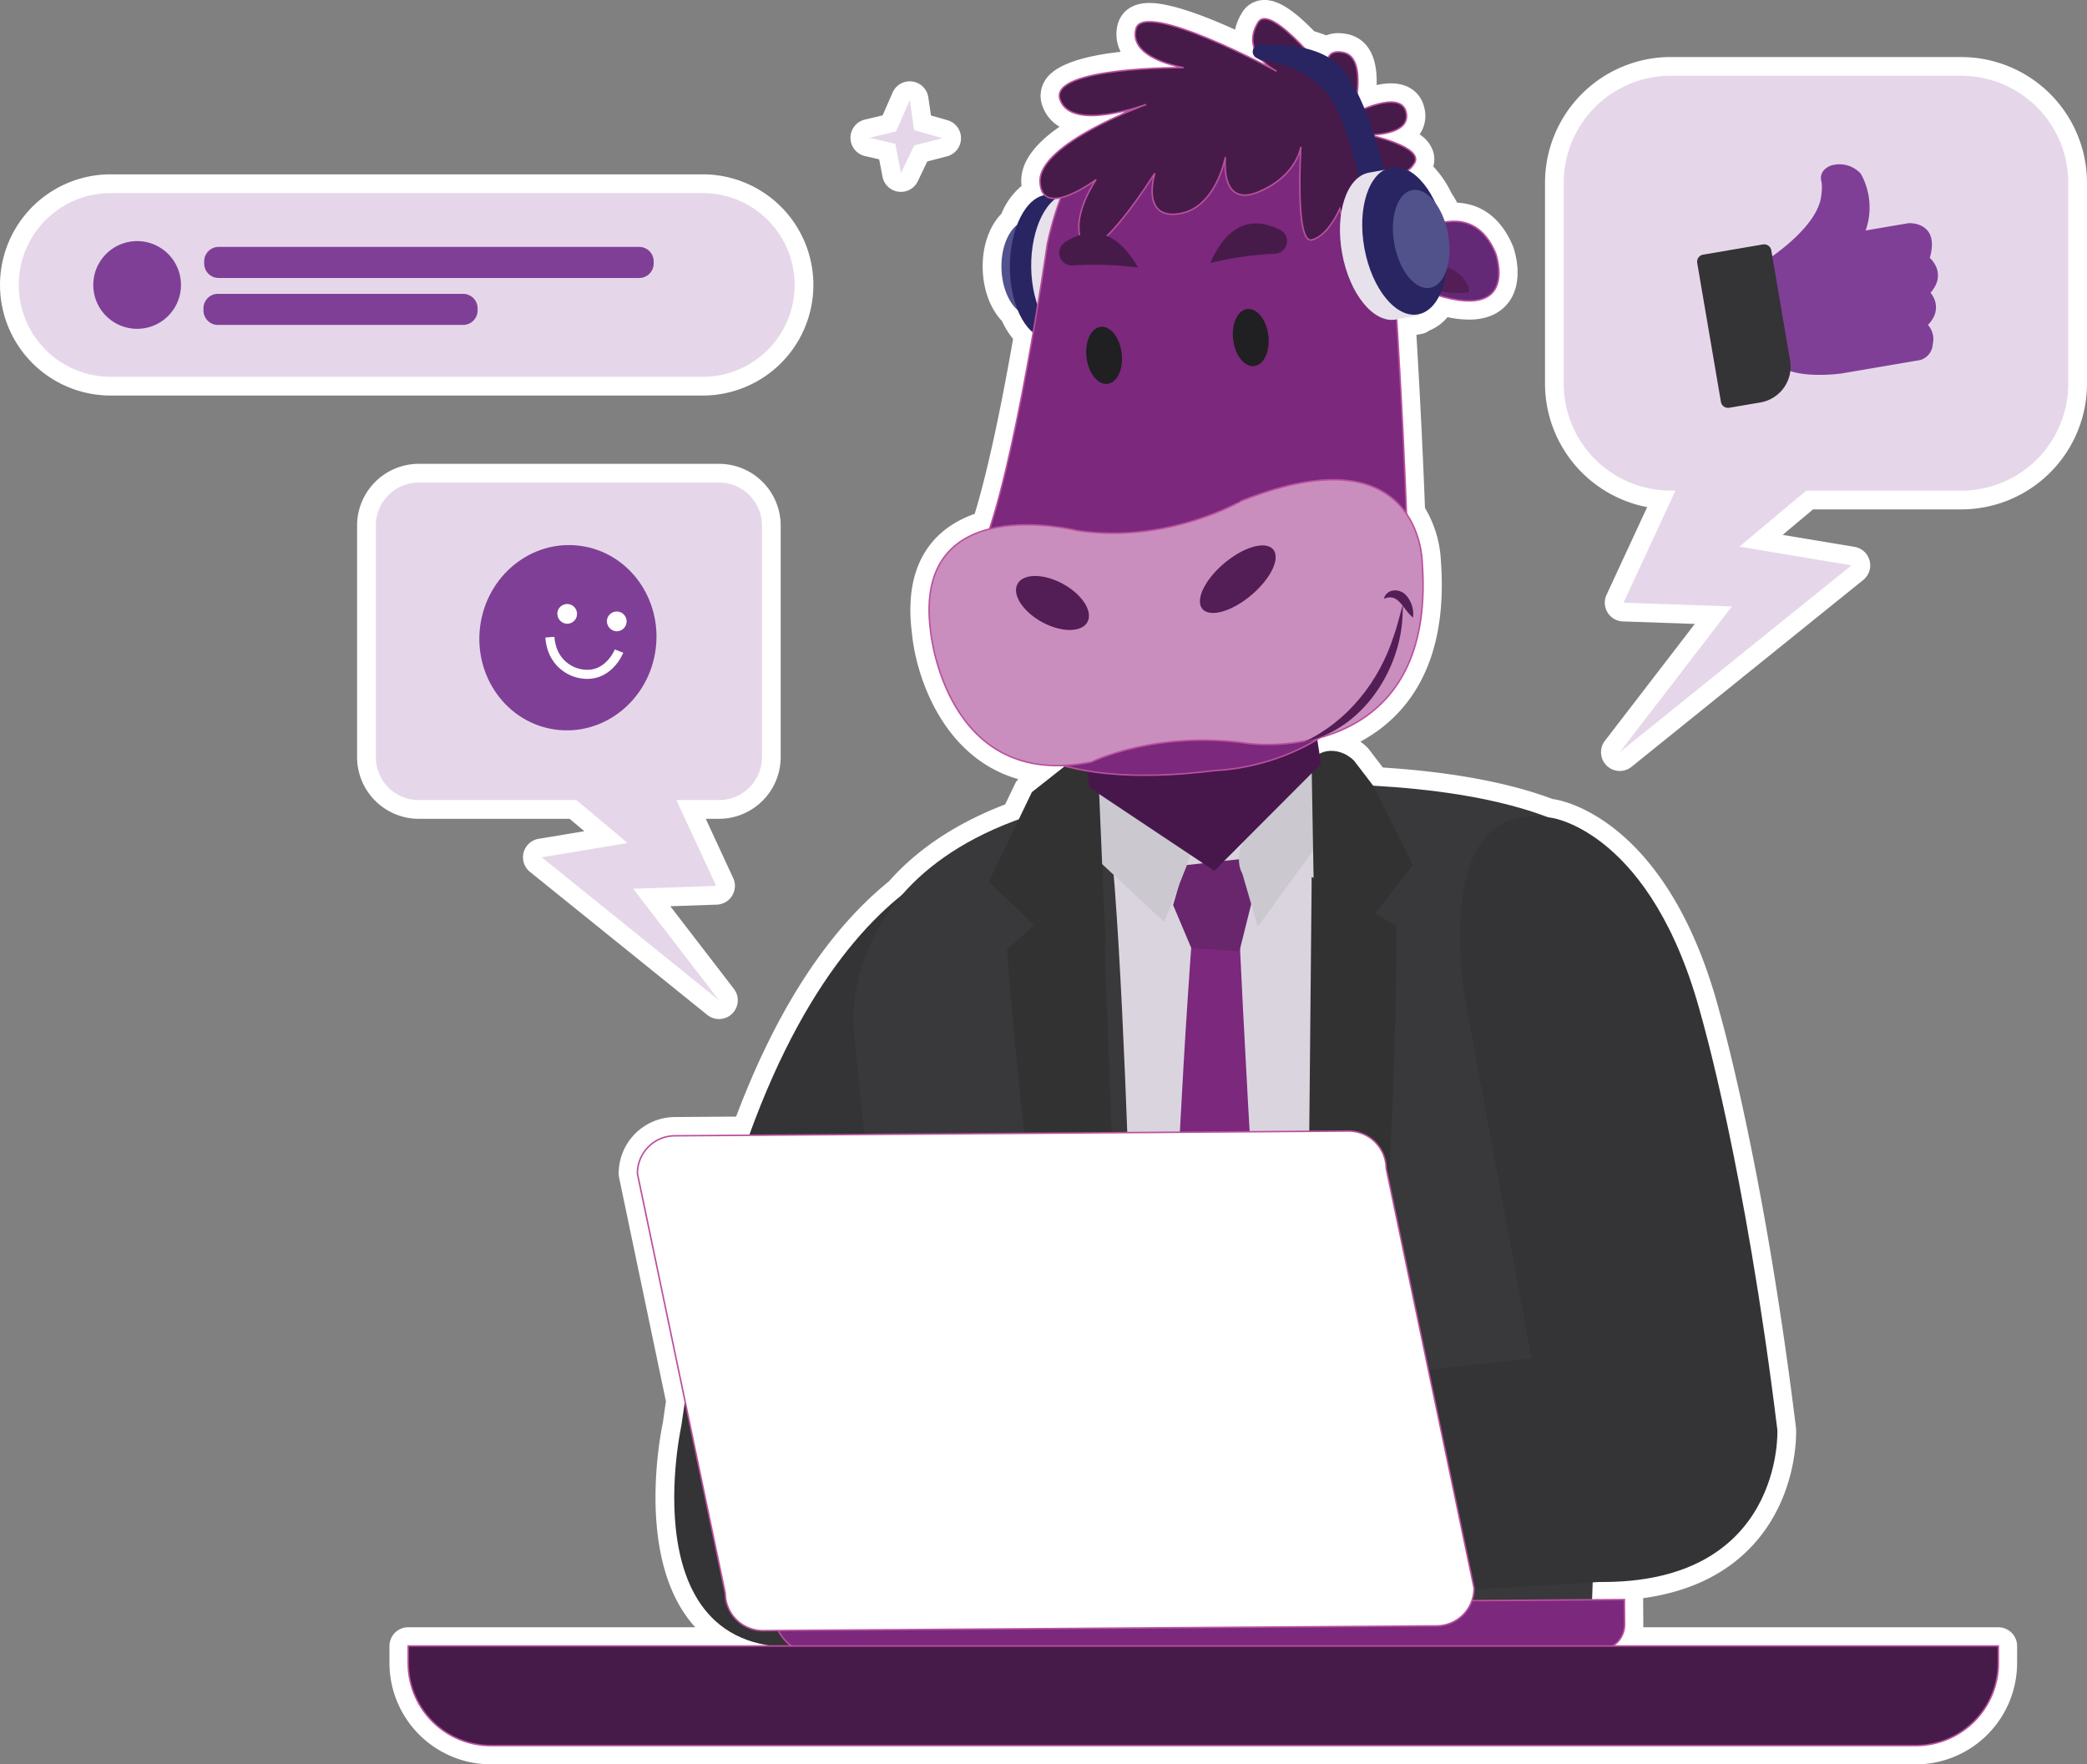
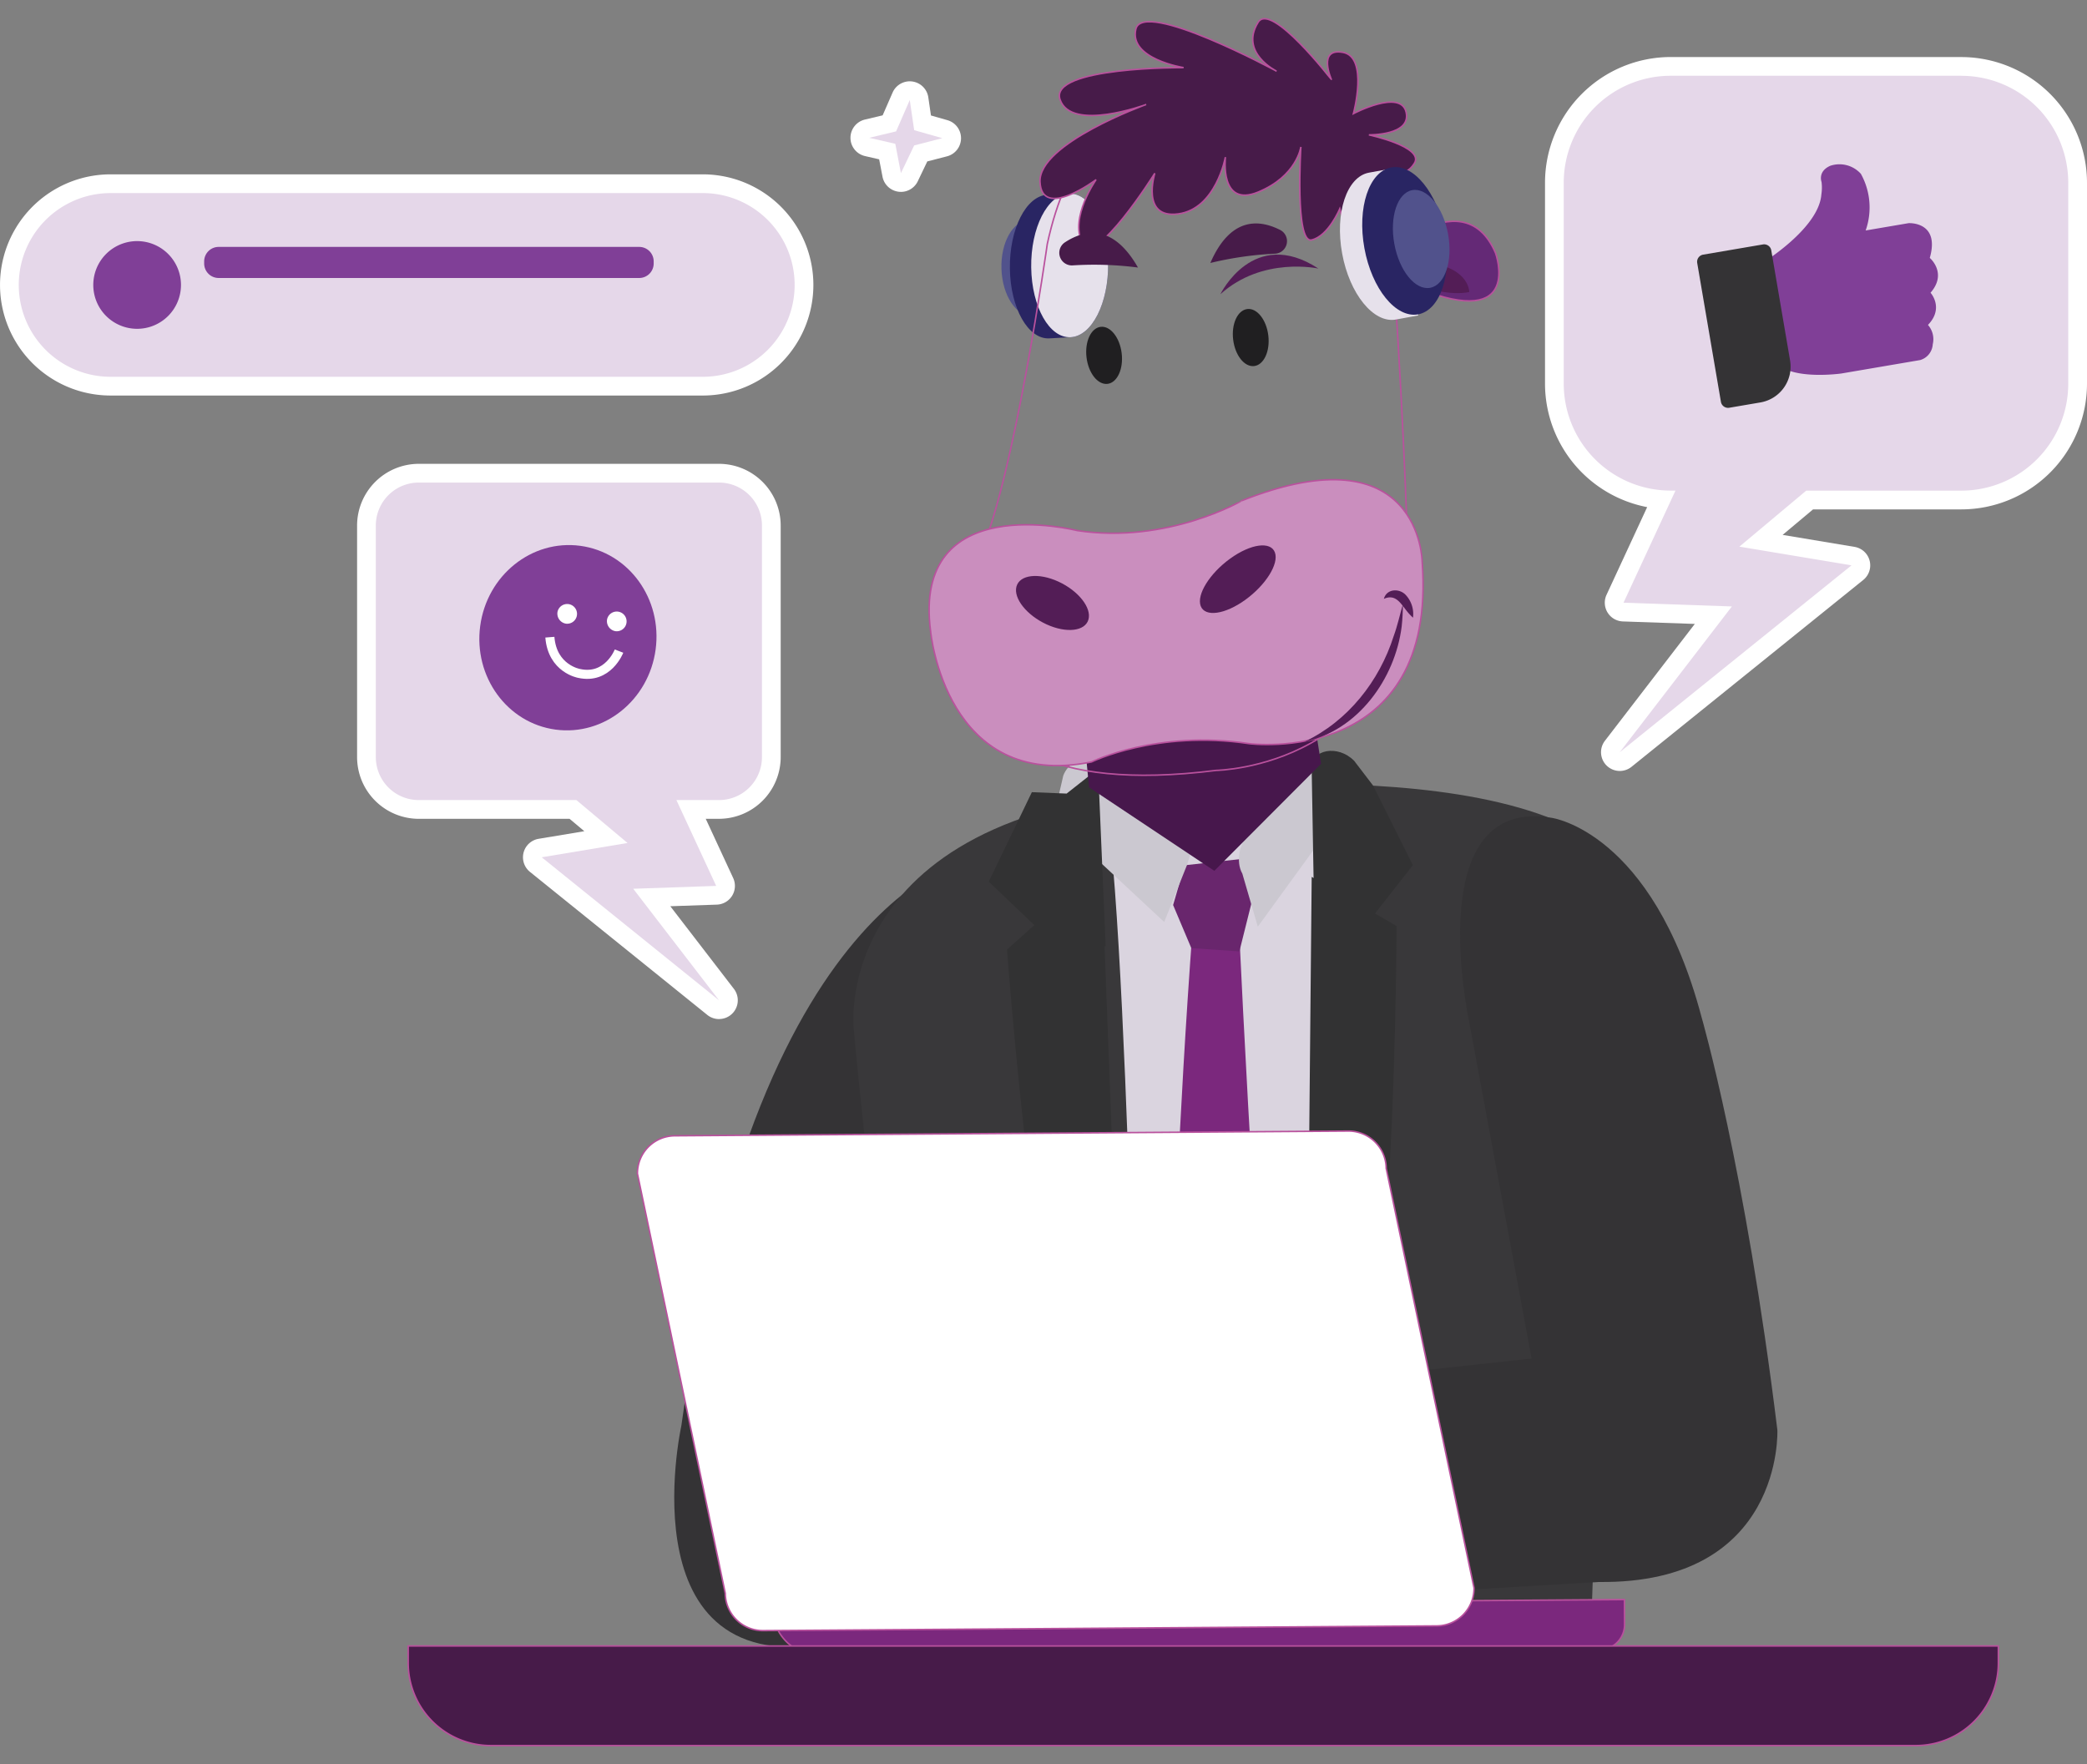
<svg xmlns="http://www.w3.org/2000/svg" width="689.472" height="582.852" viewBox="0 0 689.472 582.852">
  <rect x="0" y="0" width="689.472" height="582.852" fill="#808080" stroke="none" />
  <defs>
    <clipPath id="clip-path">
      <rect id="Rectangle_1749" data-name="Rectangle 1749" width="689.472" height="582.852" fill="none" />
    </clipPath>
    <clipPath id="clip-path-2">
      <path id="Path_2224" data-name="Path 2224" d="M292.8,61.889,307.952,69.3c34.963,14.1,25.77-11.515,25.77-11.515-3.314-7.824-8.35-10.554-13.769-10.554-12.551,0-27.154,14.656-27.154,14.656" transform="translate(-292.8 -47.233)" fill="none" />
    </clipPath>
    <linearGradient id="linear-gradient" x1="-10.684" y1="9.502" x2="-10.648" y2="9.502" gradientUnits="objectBoundingBox">
      <stop offset="0" stop-color="#c66fab" />
      <stop offset="0.06" stop-color="#be67a6" />
      <stop offset="0.36" stop-color="#99458f" />
      <stop offset="0.61" stop-color="#832f82" />
      <stop offset="0.76" stop-color="#7b287d" />
      <stop offset="1" stop-color="#642976" />
    </linearGradient>
  </defs>
  <g id="Group_1273" data-name="Group 1273" transform="translate(20113 18534)">
    <g id="Group_1272" data-name="Group 1272" transform="translate(-20113 -18534)">
      <g id="Group_1267" data-name="Group 1267">
        <g id="Group_1266" data-name="Group 1266" clip-path="url(#clip-path)">
-           <path id="Path_2196" data-name="Path 2196" d="M116.608,582.852A33.515,33.515,0,0,1,83.13,549.374v-5.618a6.191,6.191,0,0,1,6.191-6.191h94.824a39.591,39.591,0,0,1-3.054-3.817c-15.869-22.464-8.441-59.981-7.637-63.77q.494-3.559,1.015-7.031l-15.431-73.724a7.208,7.208,0,0,1-.175-1.969,18.665,18.665,0,0,1,18.465-18.239l20.326-.142c13.281-35.211,30.251-61.34,50.478-77.712,9.474-10.73,22.38-19.274,38.4-25.422l3.074-6.384a6.17,6.17,0,0,1,1.277-1.961c-24.461-6.917-33.694-33.177-35.132-48.107-3.4-26.112,10.206-35.878,20.718-39.529,4.9-16.038,9.481-39.466,12.685-57.793a26.592,26.592,0,0,1-3.631-5.869c-3.807-3.961-6.174-10.2-6.4-17.044-.249-7.412,2.083-14.278,6.165-18.417a23.664,23.664,0,0,1,6.655-9.214c-.037-.345-.062-.7-.079-1.057-.291-6.309,3.869-12.428,12.642-18.5a12.849,12.849,0,0,1-5.716-7.028,9.588,9.588,0,0,1,1.322-8.865c3.636-5.063,13.49-7.63,24.586-8.848a12.814,12.814,0,0,1-1-9C324.11,6.443,326.074.98,334.229.98c7.067,0,18.556,4.413,28.254,8.813a17.854,17.854,0,0,1,2.4-5.742A8.493,8.493,0,0,1,372.212,0c4.44,0,9.413,3.113,16.454,10.35a36.721,36.721,0,0,1,3.913,1.343,10.6,10.6,0,0,1,3.993-.746,15.047,15.047,0,0,1,2.659.252c4.075.74,10.489,3.956,10.017,16.906A22.11,22.11,0,0,1,414,27.533c5.742,0,9.867,3.043,11.035,8.14a10.775,10.775,0,0,1-1.582,8.729,10.931,10.931,0,0,1,4.252,5.022,8.493,8.493,0,0,1,.269,5.563,34.1,34.1,0,0,1,6.035,8.889,26.647,26.647,0,0,1,1.842,3.08c5.988.282,13.682,3.12,18.413,14.289.045.107.087.217.127.327.393,1.1,3.688,10.9-1.275,17.954-1.942,2.761-5.835,6.053-13.338,6.053a34.615,34.615,0,0,1-7.1-.806,15.471,15.471,0,0,1-5.988,4.41,6.187,6.187,0,0,1-2.583,1.122l-1.71.313c1.472,24.519,2.342,44.227,2.832,57.167a37.733,37.733,0,0,1,5.253,17.414c2.656,35.649-12.371,52.16-26.595,59.8a17.933,17.933,0,0,1,2.3,1.938,6.413,6.413,0,0,1,.542.618l4.584,6c22.673,1.452,41.54,4.953,56.121,10.419q.32.044.645.1c2.961.455,37.745,7.127,54.463,70.216.105.353,14.648,50.863,25.25,137.39.02.161.032.322.04.483.039.912.794,22.534-14.945,38.974-8.757,9.147-20.7,14.781-35.6,16.821.009.142.015.286.017.432l.057,8.2q0,.494-.025.984h117.32a6.191,6.191,0,0,1,6.191,6.191v5.618a33.517,33.517,0,0,1-33.479,33.478Z" transform="translate(45.534)" fill="#fff" />
          <path id="Path_2197" data-name="Path 2197" d="M354.483,248.017a6.191,6.191,0,0,1-4.909-9.966l29.7-38.605-23.766-.822a6.19,6.19,0,0,1-5.4-8.79l13.425-28.972a41.577,41.577,0,0,1-33.748-40.781v-66.4a41.557,41.557,0,0,1,41.51-41.51h96.022c.161,0,.319.006.478.017A41.559,41.559,0,0,1,508.838,53.7v66.4a41.558,41.558,0,0,1-41.51,41.51H418.334l-10.053,8.424,23.77,3.964a6.191,6.191,0,0,1,2.868,10.926l-76.551,61.725a6.176,6.176,0,0,1-3.885,1.371" transform="translate(180.634 6.667)" fill="#fff" />
          <path id="Path_2198" data-name="Path 2198" d="M195.8,282.425a6.169,6.169,0,0,1-3.885-1.373L133.33,233.8a6.191,6.191,0,0,1,2.87-10.926l15.09-2.512-4.874-4.088H96.6A20.407,20.407,0,0,1,76.22,195.891v-76.5A20.407,20.407,0,0,1,96.6,99h99.179a20.408,20.408,0,0,1,20.384,20.384v76.5a20.408,20.408,0,0,1-20.384,20.384h-4.377l9.065,19.562a6.191,6.191,0,0,1-5.4,8.79l-15.369.529,21.007,27.3a6.191,6.191,0,0,1-4.908,9.966" transform="translate(41.749 54.227)" fill="#fff" />
          <path id="Path_2199" data-name="Path 2199" d="M36.542,110.281a36.534,36.534,0,1,1,0-73.069H232.177a36.534,36.534,0,1,1,0,73.069Z" transform="translate(0 20.383)" fill="#fff" />
          <path id="Path_2200" data-name="Path 2200" d="M198.2,53.879a6.319,6.319,0,0,1-.8-.051,6.19,6.19,0,0,1-5.286-4.974l-1.1-5.725-4.687-1.077A6.191,6.191,0,0,1,186.283,30l5.883-1.4,3.284-7.525a6.191,6.191,0,0,1,11.8,1.58l.876,5.991,5.436,1.549a6.191,6.191,0,0,1-.149,11.949l-6.5,1.678-3.136,6.548a6.193,6.193,0,0,1-5.581,3.516" transform="translate(99.431 9.504)" fill="#fff" />
          <path id="Path_2201" data-name="Path 2201" d="M245.9,182.267s-74.555,8.126-99.644,188.964c0,0-19.471,88,53.877,70.856L255.5,431.454s10.122-32.023,11.763-67.605L216.9,365.489l28.989-103.513s29-76.985,0-79.724Z" transform="translate(78.829 99.827)" fill="#343335" />
          <path id="Path_2202" data-name="Path 2202" d="M214.478,333.031s-11.531-20.09,19.625-29.577c0,0,17.443-4.906,31.512-7.661l13.961,9.039,11.082,11.082s-4.1,4.922-14.781.82l-9.441,2.059,9.937,1.254.8,3.73s-23.448,9.8-43.167,3.235c-4.256-1.424-14.626,8.11-19.517,6.036Z" transform="translate(116.336 162.017)" fill="#7b287d" />
          <path id="Path_2203" data-name="Path 2203" d="M182.247,247.862s-8.126-76.133,117.984-79.26c0,0,152.174-14.239,143.321,52.546,0,0-15.864,111.886-14.765,140.922l-3.823,110.71s-61.043,1.176-92.214,2.353H287.293s-3.807,6.686-90.914,0c0,0,3.668-53.273-3.451-132.982,0,0-6.268-46.185-10.695-94.273Z" transform="translate(99.766 91.653)" fill="#39383a" />
          <path id="Path_2204" data-name="Path 2204" d="M236.255,174.63s32.843-7.259,75.53-4.024l-6.377,292.987,1.61,11.376-62.343,2.353,3.157-13.728S243.9,223.833,236.24,174.645Z" transform="translate(129.398 92.993)" fill="#dad4df" />
          <path id="Path_2205" data-name="Path 2205" d="M257.7,198.431l15.338-.789s7.785,175.266,17.907,236.773l-12.1,22.968-13.992-.155-16.05-23.51s-.325-110.292,8.915-235.272Z" transform="translate(136.278 108.257)" fill="#7b287d" />
          <path id="Path_2206" data-name="Path 2206" d="M254.239,185.454l19.7-2.182,3.281,10.943-4.922,19.7-15.88-1.083L250.4,198.595Z" transform="translate(137.154 100.386)" fill="#69266d" />
          <path id="Path_2207" data-name="Path 2207" d="M269.043,196.668l-7.584,18.96-36.62-34.143,3.281-14.239c1.594-4.086,5.634-6.237,9.3-3.838l31,20.987c3.7,2.43,1.919,8.017.619,12.258Z" transform="translate(123.154 88.955)" fill="#cbc8d0" />
          <path id="Path_2208" data-name="Path 2208" d="M265.551,199.615l5.139,17.613,29.887-41.154-2.74-10.943c-2.414-3.668-6.764-3.668-9.859-.542l-20.26,21.9c-3.111,3.142-4.349,9.271-2.182,13.14Z" transform="translate(144.848 88.903)" fill="#cbc8d0" />
          <path id="Path_2209" data-name="Path 2209" d="M300.277,171.733l13.14,26.281-19.7,25.182-13-14.642-.743-42.811c-.077-5.835,8.544-7.692,14.023-2.213l6.284,8.219Z" transform="translate(153.351 87.78)" fill="#323233" />
          <path id="Path_2210" data-name="Path 2210" d="M280.736,187.167,308.781,203.4s-.093,207.026-30.181,208.109l2.136-224.361Z" transform="translate(152.601 102.511)" fill="#323233" />
-           <path id="Path_2211" data-name="Path 2211" d="M225.289,172.85,211.05,202.412,235.133,225.4l14.533-1.641-2.492-58.644c-.186-4.21-8.466-3.39-11.5-.464l-10.4,8.2Z" transform="translate(115.601 88.845)" fill="#323233" />
+           <path id="Path_2211" data-name="Path 2211" d="M225.289,172.85,211.05,202.412,235.133,225.4l14.533-1.641-2.492-58.644l-10.4,8.2Z" transform="translate(115.601 88.845)" fill="#323233" />
          <path id="Path_2212" data-name="Path 2212" d="M246.142,184.642l-31.2,27.921S229.721,412.9,254.9,413.445Z" transform="translate(117.732 101.136)" fill="#323233" />
          <path id="Path_2213" data-name="Path 2213" d="M228.55,122.877s2.925,38.879,6.052,69.927l41.387,27.581,35.258-35.35L306.8,156.572l-78.238-33.71Z" transform="translate(125.186 67.297)" fill="#47174c" />
          <path id="Path_2214" data-name="Path 2214" d="M213.765,63.111c.294,8.729,4.829,15.663,10.138,15.493s9.395-7.4,9.1-16.127-4.829-15.663-10.138-15.493-9.395,7.4-9.1,16.127" transform="translate(117.08 25.733)" fill="#51528c" />
          <path id="Path_2215" data-name="Path 2215" d="M234.97,41.326l-7.042.387c-7.027.371-12.552,11.3-12.366,24.408s6.036,23.417,13.047,23.03l7.042-.387c7.027-.371,12.552-11.3,12.366-24.408s-6.036-23.417-13.047-23.03" transform="translate(118.07 22.63)" fill="#292563" />
          <path id="Path_2216" data-name="Path 2216" d="M220.112,65.734c.186,13.094,6.036,23.417,13.047,23.03,7.027-.371,12.552-11.3,12.366-24.408s-6.036-23.417-13.047-23.03-12.552,11.3-12.366,24.408" transform="translate(120.562 22.63)" fill="#e6e1eb" />
          <path id="Path_2217" data-name="Path 2217" d="M260.49,67.434s10.9-22.52,32.379-8.482c0,0-18.449-4.117-32.379,8.482" transform="translate(142.681 29.767)" fill="#531d56" />
-           <path id="Path_2218" data-name="Path 2218" d="M289.785,20.181s-43.662-10.122-56.539,49.744c0,0-10.726,75.886-21.931,101.841,0,0-36.31,86.41,77.758,72.032,0,0,62.235-.944,63.334-69.2,0,0-.867-37.626-4.643-94.041,0,0-1.052-59.062-57.994-60.377Z" transform="translate(112.736 10.7)" fill="#7b287d" />
          <path id="Path_2219" data-name="Path 2219" d="M289.785,20.181s-43.662-10.122-56.539,49.744c0,0-10.726,75.886-21.931,101.841,0,0-36.31,86.41,77.758,72.032,0,0,62.235-.944,63.334-69.2,0,0-.867-37.626-4.643-94.041,0,0-1.052-59.062-57.994-60.377Z" transform="translate(112.736 10.7)" fill="none" stroke="#b9519d" stroke-width="0.5" />
          <path id="Path_2220" data-name="Path 2220" d="M247.213,119.186s-54.62-13.9-48.4,33.323c0,0,4.953,52.917,53.149,43.12,0,0,21.529-10.633,52.051-6.052,0,0,62.374,8.11,57.189-60.161,0,0-.511-43.507-59.526-20.121C301.678,109.3,277.069,123.721,247.213,119.186Z" transform="translate(108.629 56.083)" fill="#ca8ebe" />
          <path id="Path_2221" data-name="Path 2221" d="M247.213,119.186s-54.62-13.9-48.4,33.323c0,0,4.953,52.917,53.149,43.12,0,0,21.529-10.633,52.051-6.052,0,0,62.374,8.11,57.189-60.161,0,0-.511-43.507-59.526-20.121C301.678,109.3,277.069,123.721,247.213,119.186Z" transform="translate(108.629 56.083)" fill="none" stroke="#b9519d" stroke-width="0.5" />
          <path id="Path_2222" data-name="Path 2222" d="M266.134,120.762c6.795-4.906,13.4-5.789,14.766-2.012s-3.034,10.757-9.766,15.632-13.341,5.789-14.75,2.059c-1.408-3.746,2.956-10.772,9.751-15.679" transform="translate(140.287 63.763)" fill="#531d56" />
          <path id="Path_2223" data-name="Path 2223" d="M230.85,124.787c-6.593-3.018-12.784-2.26-13.837,1.656-1.037,3.9,3.42,9.488,9.967,12.49,6.547,2.987,12.738,2.275,13.821-1.61,1.1-3.9-3.359-9.519-9.952-12.537" transform="translate(118.785 67.337)" fill="#531d56" />
        </g>
      </g>
      <g id="Group_1269" data-name="Group 1269" transform="translate(453.179 73.104)">
        <g id="Group_1268" data-name="Group 1268" clip-path="url(#clip-path-2)">
          <rect id="Rectangle_1750" data-name="Rectangle 1750" width="42.761" height="54.642" transform="translate(-4.961 35.476) rotate(-82.04)" fill="url(#linear-gradient)" />
        </g>
      </g>
      <g id="Group_1271" data-name="Group 1271">
        <g id="Group_1270" data-name="Group 1270" clip-path="url(#clip-path)">
          <path id="Path_2225" data-name="Path 2225" d="M292.8,61.889s29.933-30.042,40.922-4.1c0,0,9.194,25.615-25.77,11.515Z" transform="translate(160.379 25.872)" fill="none" stroke="#b9519d" stroke-width="0.5" />
          <path id="Path_2226" data-name="Path 2226" d="M325.018,65.859s.124-14.177-32.208-8.714c0,0,20.074,11.221,32.208,8.714" transform="translate(160.384 30.615)" fill="#531d56" />
          <path id="Path_2227" data-name="Path 2227" d="M278.44,174.432c14.348-6.795,24.733-19.981,29.484-34.933,1.238-3.374,2.059-7.151,3.065-10.618-.062,2.476-.155,4.968-.433,7.46-2.167,17.3-14.471,34.422-32.116,38.105Z" transform="translate(152.513 70.594)" fill="#531d56" />
          <path id="Path_2228" data-name="Path 2228" d="M295.39,128.8c.913-3.421,5.278-3.575,7.367-1.114A9.218,9.218,0,0,1,305,135.036a20.807,20.807,0,0,1-2.476-2.755c-1.919-2.523-3.591-5.03-7.12-3.482Z" transform="translate(161.797 69.021)" fill="#531d56" />
          <path id="Path_2229" data-name="Path 2229" d="M300.092,21.292s-44.018-23.8-46.432-13.9c-2.4,9.906,15.771,12.753,15.771,12.753s-44.482-.325-40.829,10.525,28.432,1.672,28.432,1.672S221.4,45.173,221.993,57.9c.573,12.722,18.526-.743,18.526-.743s-8.807,12.537-4.55,20.91,23.944-23.015,23.944-23.015-4.721,15.106,7.754,13.419,15.57-18.759,15.57-18.759-2,16.824,10.819,11.546,14.115-14.92,14.115-14.92-2.012,32.007,3.544,30.738,9.317-10.323,9.317-10.323,9.766,37.5,16.87,27.689-2.77-27.41-2.77-27.41,8.605,12.057,13.14,6.346-10.385-19.827-10.385-19.827,4.349,3.684,7.77-1.78-15.013-9.41-15.013-9.41,14.084.279,12.3-7.491-17.412.48-17.412.48,5.061-18.7-3.467-20.244c-8.544-1.548-3.776,9.039-3.776,9.039S298.358-1.677,294.071,5.149c-6.315,10.076,6.036,16.143,6.036,16.143Z" transform="translate(121.59 2.191)" fill="#471b49" />
          <path id="Path_2230" data-name="Path 2230" d="M300.092,21.292s-44.018-23.8-46.432-13.9c-2.4,9.906,15.771,12.753,15.771,12.753s-44.482-.325-40.829,10.525,28.432,1.672,28.432,1.672S221.4,45.173,221.993,57.9c.573,12.722,18.526-.743,18.526-.743s-8.807,12.537-4.55,20.91,23.944-23.015,23.944-23.015-4.721,15.106,7.754,13.419,15.57-18.759,15.57-18.759-2,16.824,10.819,11.546,14.115-14.92,14.115-14.92-2.012,32.007,3.544,30.738,9.317-10.323,9.317-10.323,9.766,37.5,16.87,27.689-2.77-27.41-2.77-27.41,8.605,12.057,13.14,6.346-10.385-19.827-10.385-19.827,4.349,3.684,7.77-1.78-15.013-9.41-15.013-9.41,14.084.279,12.3-7.491-17.412.48-17.412.48,5.061-18.7-3.467-20.244c-8.544-1.548-3.776,9.039-3.776,9.039S298.358-1.677,294.071,5.149c-6.315,10.076,6.036,16.143,6.036,16.143Z" transform="translate(121.59 2.191)" fill="none" stroke="#b9519d" stroke-width="0.5" />
-           <path id="Path_2231" data-name="Path 2231" d="M304.053,61.544s-4.705-29.128-13.837-37.811a33.175,33.175,0,0,0-20.074-8.977l-1.517-.82a2.33,2.33,0,0,1,1.006-4.38c7.553-.325,18.867.341,25.569,6.222,10.741,9.441,17.691,43.569,17.691,43.569s-5.03,10.292-8.838,2.182Z" transform="translate(146.463 5.197)" fill="#292563" />
          <path id="Path_2232" data-name="Path 2232" d="M313.359,59.152c-1.548-8.42-5.247-15.416-9.627-19.1l-.743-4.071-7.383,1.347c-7.352,1.347-11.329,13.3-8.869,26.7,2.445,13.4,10.4,23.17,17.753,21.823l7.383-1.347-.743-4.071c2.786-5,3.776-12.846,2.244-21.281Z" transform="translate(156.659 19.709)" fill="#e6e1eb" />
          <path id="Path_2233" data-name="Path 2233" d="M300.359,35.78c7.349-1.343,15.293,8.434,17.743,21.836s-1.521,25.358-8.87,26.7-15.293-8.432-17.743-21.836,1.521-25.358,8.87-26.7" transform="translate(159.264 19.53)" fill="#292563" />
          <path id="Path_2234" data-name="Path 2234" d="M315.542,55.129c1.625,8.915-1.022,16.855-5.928,17.753s-10.2-5.6-11.825-14.518,1.022-16.855,5.928-17.753,10.2,5.6,11.825,14.518" transform="translate(162.849 22.199)" fill="#51528c" />
          <path id="Path_2235" data-name="Path 2235" d="M311.186,319.914s.65,23.154-31.28,16.777c0,0-26.265-5.092-39.978-9.317L230.7,312.825l-.681-14.951s-.712-9.41,11.732,8.544l20.121,4.272,1.548-2.941L250.53,302.1l1.052-3.668s28.4,1.95,34.793,12.986C288.636,315.3,307.843,315.782,311.186,319.914Z" transform="translate(125.989 161.808)" fill="#47174c" />
          <path id="Path_2236" data-name="Path 2236" d="M365.876,174.744s33.214,4.427,49.45,65.686c0,0,14.425,49.528,25.089,136.557,0,0,2.213,50.936-59.046,50.193L267.95,433.867V363.259l91.27-9.89L338.558,241.916s-16.236-74.555,27.318-67.172" transform="translate(146.767 95.433)" fill="#343335" />
          <path id="Path_2237" data-name="Path 2237" d="M164.924,343.378l281.389-1.964.057,8.2a8.364,8.364,0,0,1-8.3,8.415l-257.6,1.8a15.442,15.442,0,0,1-15.538-15.323Z" transform="translate(90.336 187.007)" fill="#7b287d" />
          <path id="Path_2238" data-name="Path 2238" d="M164.924,343.378l281.389-1.964.057,8.2a8.364,8.364,0,0,1-8.3,8.415l-257.6,1.8a15.442,15.442,0,0,1-15.538-15.323Z" transform="translate(90.336 187.007)" fill="none" stroke="#b9519d" stroke-width="0.5" />
          <path id="Path_2239" data-name="Path 2239" d="M400.122,404.885l-222.534,1.563a12.43,12.43,0,0,1-12.506-12.212.6.6,0,0,0-.031-.232L136.093,255.651a1.01,1.01,0,0,1-.031-.371,12.41,12.41,0,0,1,12.32-12.3l222.534-1.563a12.43,12.43,0,0,1,12.506,12.212.6.6,0,0,0,.031.232l28.958,138.353a1.009,1.009,0,0,1,.031.371A12.41,12.41,0,0,1,400.122,404.885Z" transform="translate(74.524 132.231)" fill="#fff" />
          <path id="Path_2240" data-name="Path 2240" d="M400.122,404.885l-222.534,1.563a12.43,12.43,0,0,1-12.506-12.212.6.6,0,0,0-.031-.232L136.093,255.651a1.01,1.01,0,0,1-.031-.371,12.41,12.41,0,0,1,12.32-12.3l222.534-1.563a12.43,12.43,0,0,1,12.506,12.212.6.6,0,0,0,.031.232l28.958,138.353a1.009,1.009,0,0,1,.031.371A12.41,12.41,0,0,1,400.122,404.885Z" transform="translate(74.524 132.231)" fill="none" stroke="#b9519d" stroke-width="0.5" />
          <path id="Path_2241" data-name="Path 2241" d="M465.121,16.172H369.1A35.326,35.326,0,0,0,333.78,51.491v66.4A35.326,35.326,0,0,0,369.1,153.209h1.594l-17.164,37.037,35.8,1.238-37.037,48.15,76.551-61.724L391.8,171.735l22.086-18.511h51.246a35.326,35.326,0,0,0,35.32-35.319v-66.4a35.326,35.326,0,0,0-35.32-35.319Z" transform="translate(182.825 8.858)" fill="#e5d7e9" />
          <path id="Path_2242" data-name="Path 2242" d="M378.753,67.733s18.759-11.407,19.594-22.705a14.919,14.919,0,0,0,.062-4.117s-1.362-3.482,2.894-5.355A9.513,9.513,0,0,1,411.4,38.218a22.868,22.868,0,0,1,1.579,18.712l14.177-2.414s10.478-.65,7.011,11.484c0,0,5.912,5,.248,11.5,0,0,4.581,5.03-.851,10.633a7.142,7.142,0,0,1,1.579,6.408,5.759,5.759,0,0,1-4.163,5.2l-26.049,4.442s-15.648,2.2-21.049-3.173c0,0-10.045-3.529-12.351-19.254,0,0-2.291-11.159,7.243-14.023Z" transform="translate(203.368 19.207)" fill="#803f97" />
          <path id="Path_2243" data-name="Path 2243" d="M364.242,55.558l19.741-3.371a2.391,2.391,0,0,1,2.769,1.961l6.214,36.387a12,12,0,0,1-9.8,13.843l-10.283,1.755a2.391,2.391,0,0,1-2.769-1.961l-7.828-45.846a2.391,2.391,0,0,1,1.961-2.769" transform="translate(198.417 28.566)" fill="#343335" />
          <path id="Path_2244" data-name="Path 2244" d="M193.592,103H94.413A14.192,14.192,0,0,0,80.22,117.195v76.5a14.192,14.192,0,0,0,14.193,14.193h52.066l16.9,14.177-28.355,4.721,58.582,47.253-28.355-36.852,27.41-.944-13.14-28.355h14.069A14.192,14.192,0,0,0,207.785,193.7v-76.5A14.192,14.192,0,0,0,193.592,103Z" transform="translate(43.94 56.418)" fill="#e5d7e9" />
          <path id="Path_2245" data-name="Path 2245" d="M102.6,143.066c2.246-16.767,17.041-28.621,33.044-26.477s27.158,17.474,24.911,34.241-17.041,28.621-33.044,26.477-27.157-17.474-24.911-34.241" transform="translate(56.042 63.723)" fill="#803f97" />
          <path id="Path_2246" data-name="Path 2246" d="M129.591,133.291a3.257,3.257,0,1,1,2.761,3.869,3.362,3.362,0,0,1-2.761-3.869" transform="translate(70.964 71.349)" fill="#fff" />
          <path id="Path_2247" data-name="Path 2247" d="M119.011,131.685a3.257,3.257,0,1,1,2.761,3.868,3.363,3.363,0,0,1-2.761-3.868" transform="translate(65.169 70.469)" fill="#fff" />
          <path id="Path_2248" data-name="Path 2248" d="M140.215,140.6s-3.668,9.5-13.218,7.367c0,0-8.807-1.517-9.627-11.964" transform="translate(64.288 74.494)" fill="none" stroke="#fff" stroke-width="3" />
          <path id="Path_2249" data-name="Path 2249" d="M34.351,41.212H229.986a30.343,30.343,0,1,1,0,60.687H34.351a30.343,30.343,0,1,1,0-60.687" transform="translate(2.191 22.574)" fill="#e5d7e9" />
          <path id="Path_2250" data-name="Path 2250" d="M34.4,51.462A14.487,14.487,0,1,1,19.91,65.949,14.488,14.488,0,0,1,34.4,51.462" transform="translate(10.906 28.188)" fill="#803f97" />
          <path id="Path_2251" data-name="Path 2251" d="M48.363,52.7H187.3a4.782,4.782,0,0,1,4.783,4.783v.7a4.782,4.782,0,0,1-4.783,4.783H48.363a4.782,4.782,0,0,1-4.783-4.783v-.7A4.782,4.782,0,0,1,48.363,52.7" transform="translate(23.871 28.867)" fill="#803f97" />
-           <path id="Path_2252" data-name="Path 2252" d="M48.213,62.722h80.993a4.782,4.782,0,0,1,4.783,4.783v.7a4.782,4.782,0,0,1-4.783,4.783H48.213A4.782,4.782,0,0,1,43.43,68.2v-.7a4.782,4.782,0,0,1,4.783-4.783" transform="translate(23.788 34.355)" fill="#803f97" />
          <path id="Path_2253" data-name="Path 2253" d="M185.53,33.827l8.884-2.12,4.519-10.354,1.455,9.952,9.286,2.647-9.286,2.4-4.38,9.147-1.857-9.689Z" transform="translate(101.622 11.695)" fill="#e5d7e9" />
          <path id="Path_2254" data-name="Path 2254" d="M87.13,351.322H612.464v5.618a27.3,27.3,0,0,1-27.287,27.287H114.417A27.3,27.3,0,0,1,87.13,356.94Z" transform="translate(47.725 192.434)" fill="#471b49" />
          <path id="Path_2255" data-name="Path 2255" d="M87.13,351.322H612.464v5.618a27.3,27.3,0,0,1-27.287,27.287H114.417A27.3,27.3,0,0,1,87.13,356.94Z" transform="translate(47.725 192.434)" fill="none" stroke="#b9519d" stroke-width="0.5" />
          <path id="Path_2256" data-name="Path 2256" d="M274.868,74.685c.635,5.2-1.455,9.735-4.659,10.122s-6.315-3.513-6.949-8.714,1.455-9.735,4.659-10.122,6.315,3.513,6.949,8.714" transform="translate(144.136 36.121)" fill="#201f21" />
          <path id="Path_2257" data-name="Path 2257" d="M243.568,78.485c.635,5.2-1.455,9.735-4.659,10.122s-6.315-3.513-6.949-8.714,1.455-9.735,4.659-10.122,6.315,3.513,6.949,8.714" transform="translate(126.992 38.202)" fill="#201f21" />
          <path id="Path_2258" data-name="Path 2258" d="M258.34,60.752a113.173,113.173,0,0,1,21.3-3.065,4.153,4.153,0,0,0,1.749-7.863c-7.274-3.668-16.53-4.055-23.046,10.943Z" transform="translate(141.503 26.126)" fill="#471b49" />
          <path id="Path_2259" data-name="Path 2259" d="M252.119,61.141a113.527,113.527,0,0,0-21.514-.712,4.156,4.156,0,0,1-2.6-7.63c6.826-4.442,15.988-5.85,24.1,8.342Z" transform="translate(123.843 27.238)" fill="#471b49" />
        </g>
      </g>
    </g>
  </g>
</svg>